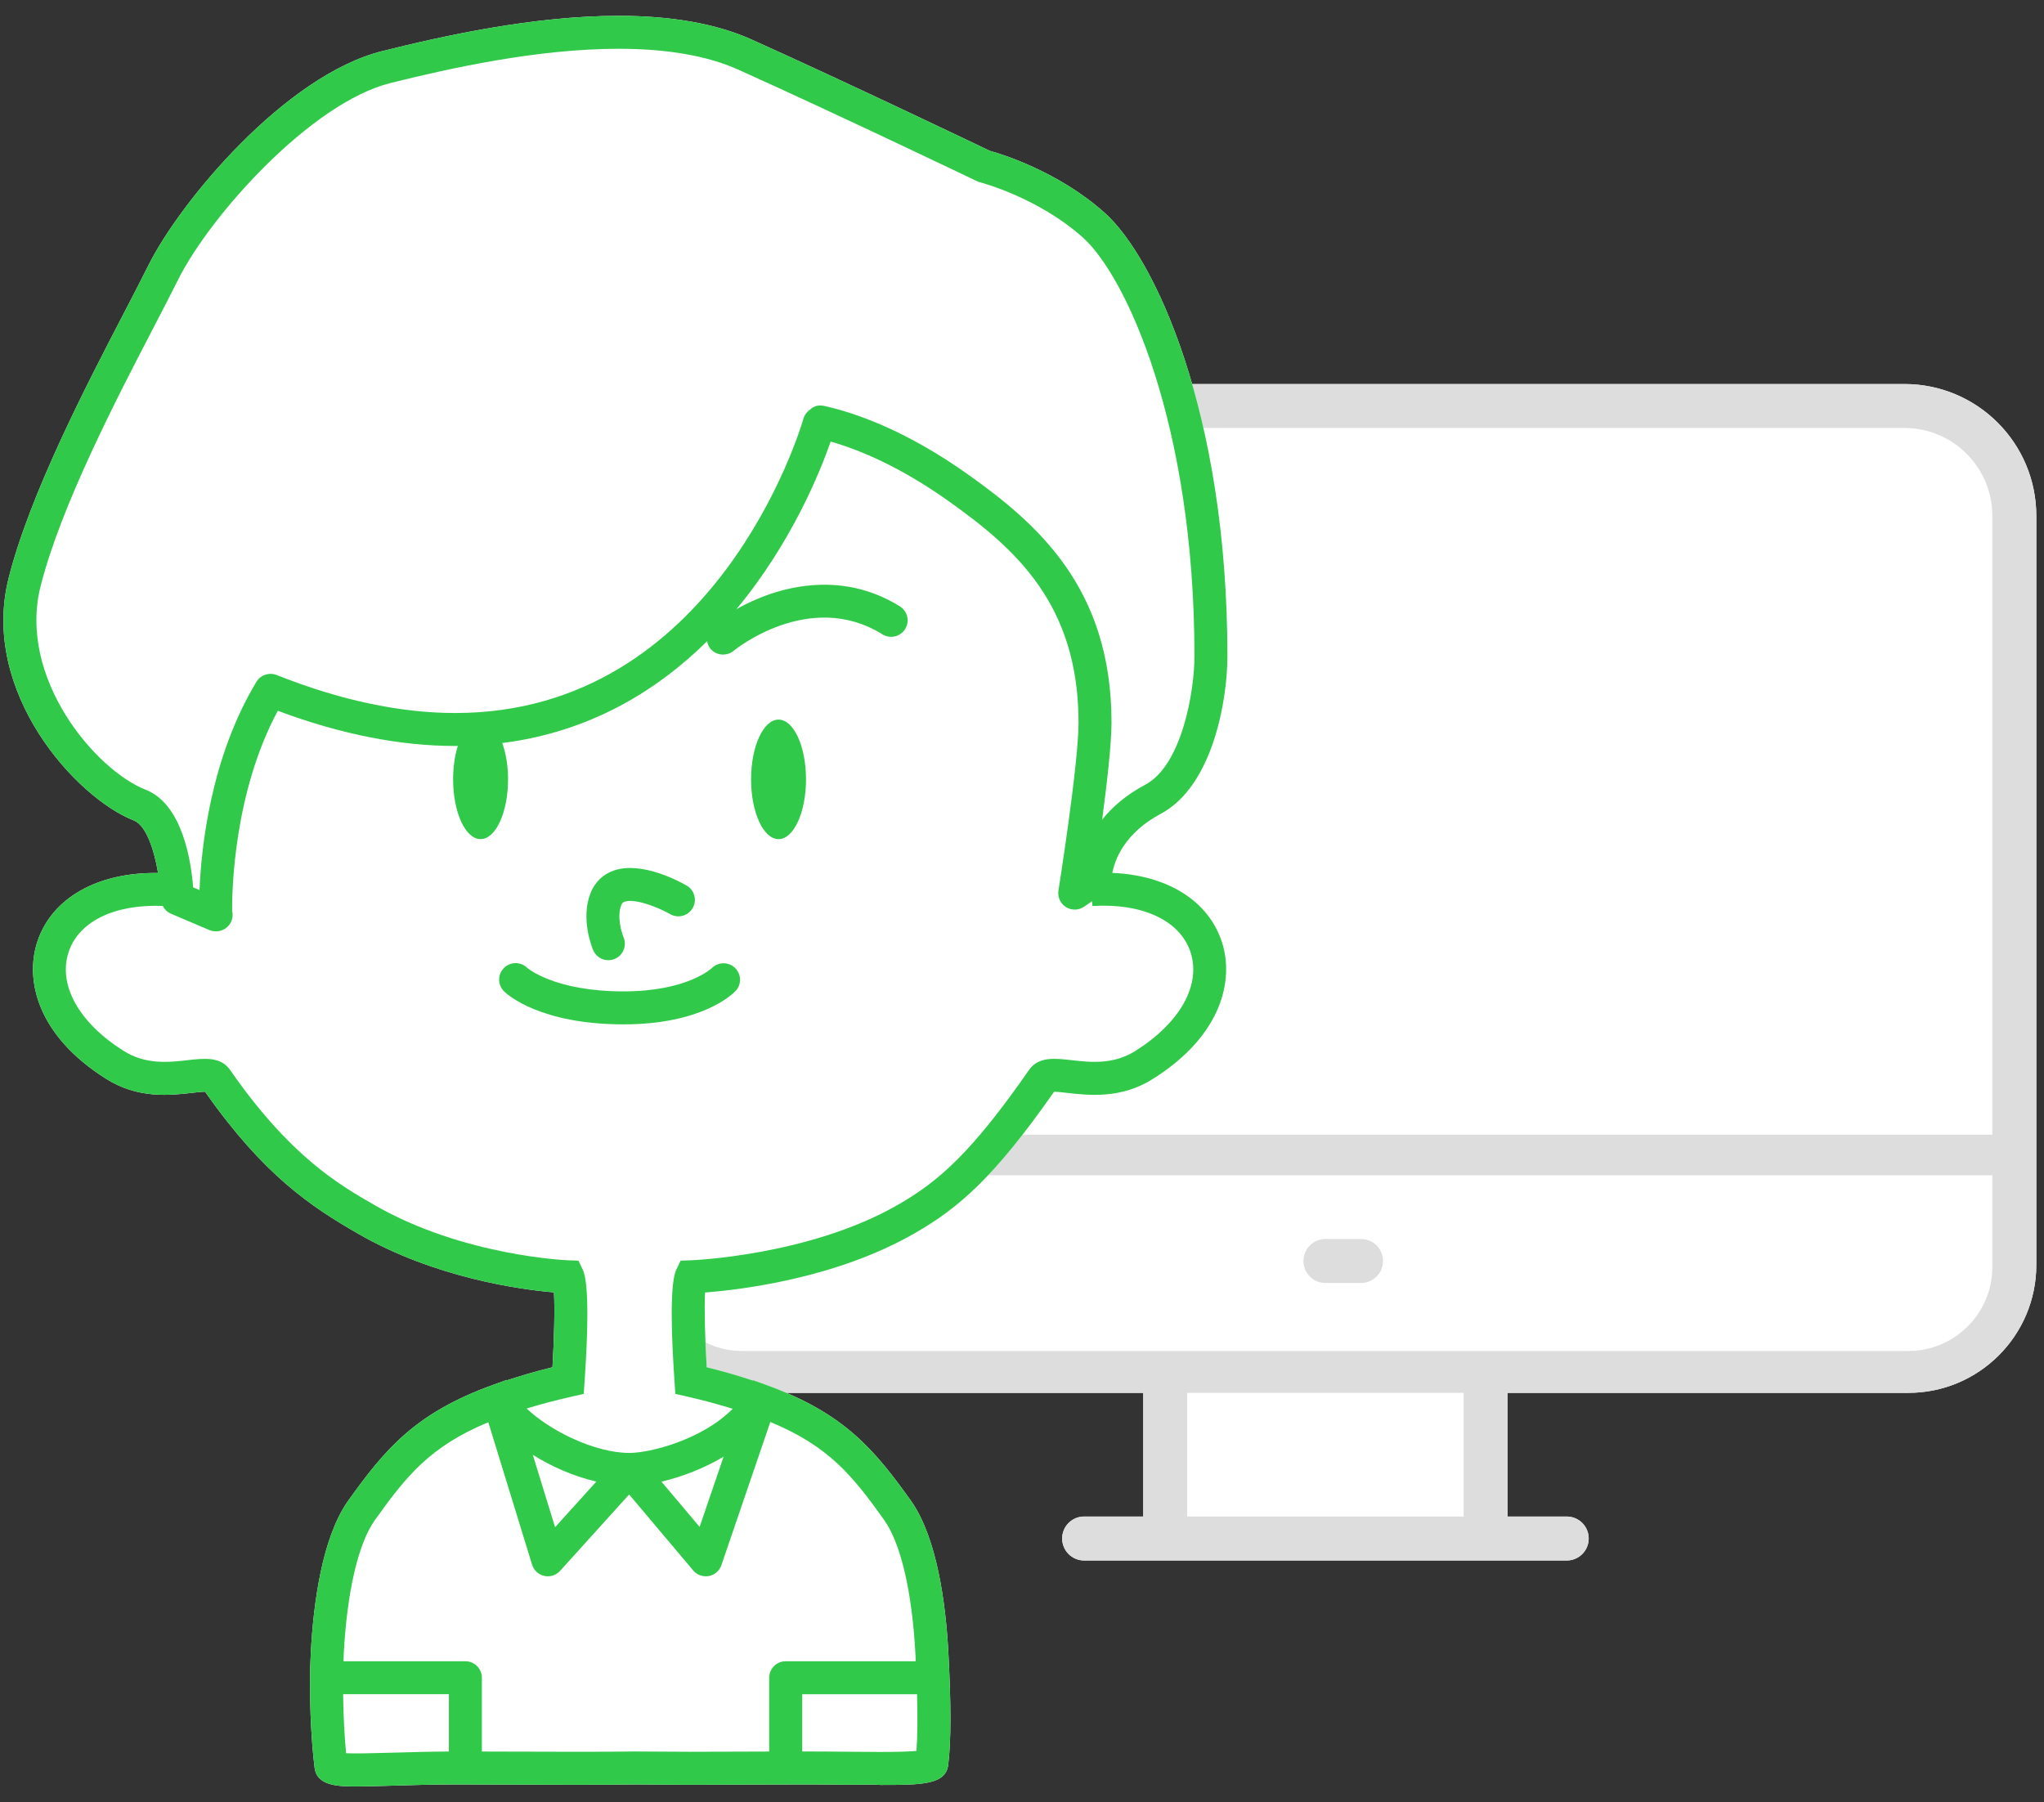
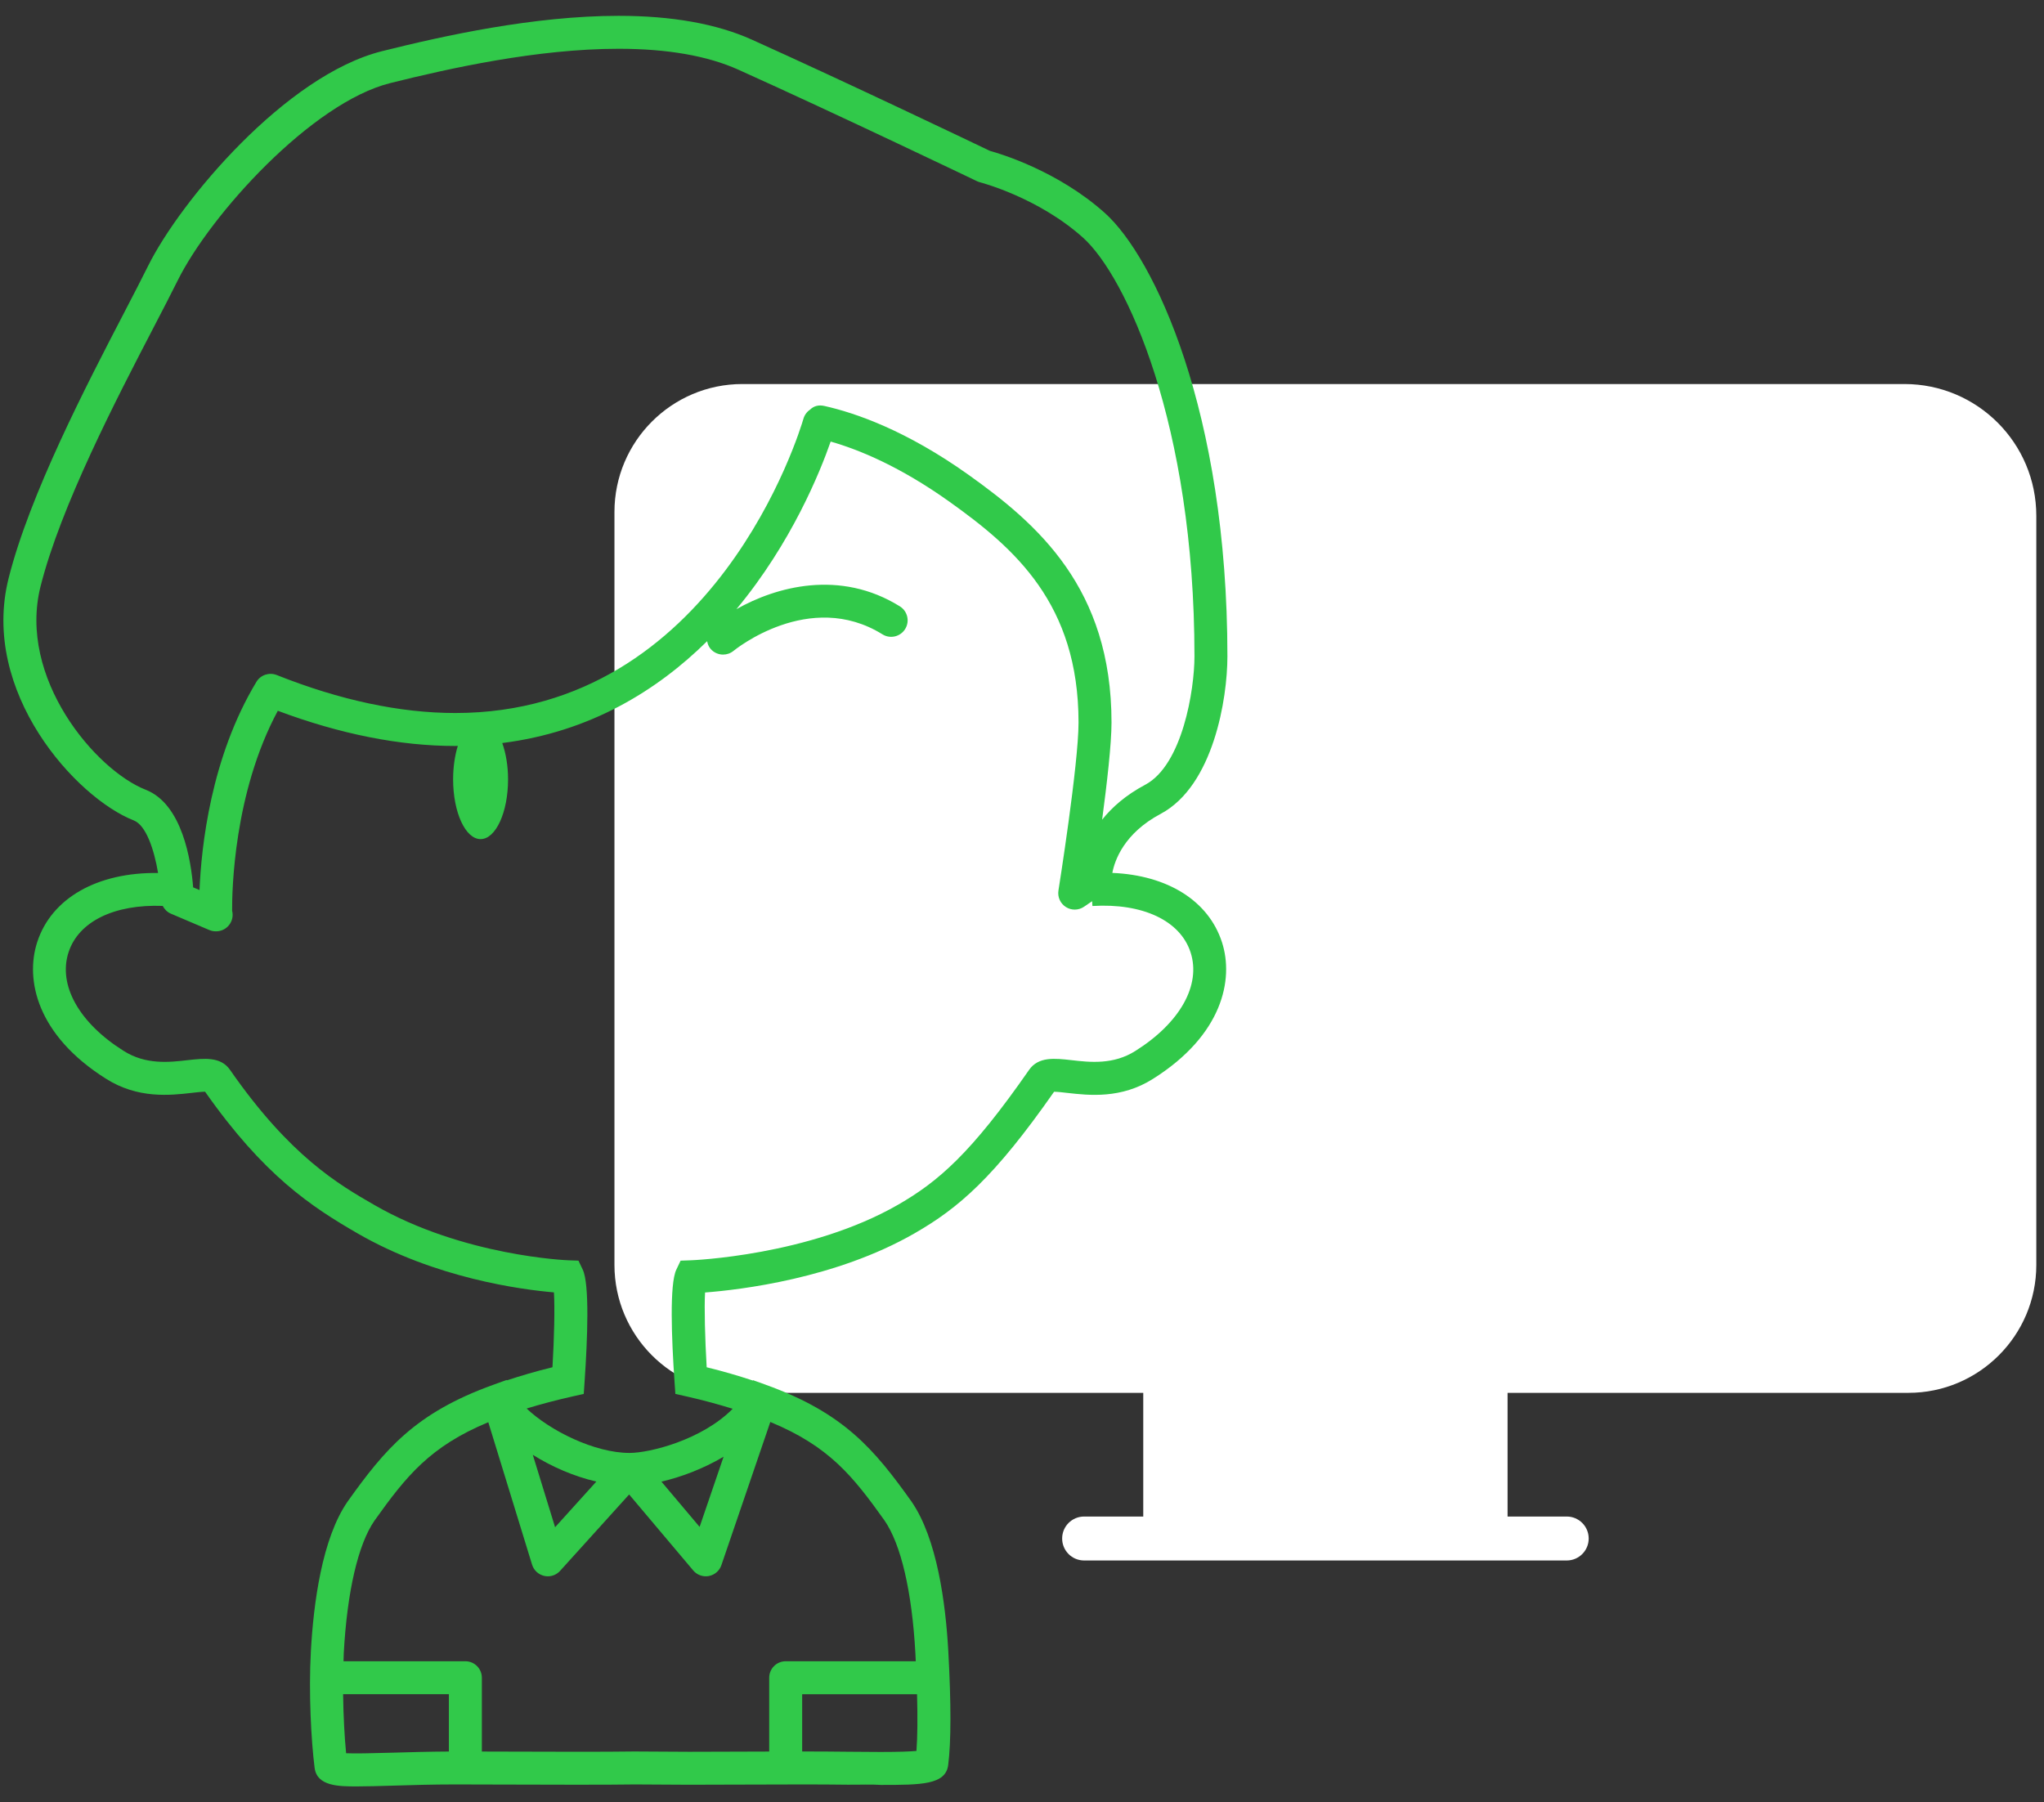
<svg xmlns="http://www.w3.org/2000/svg" width="93" height="82" viewBox="0 0 93 82">
  <rect x="0" y="0" width="93" height="82" fill="#333333" stroke="none" />
  <g fill="none" fill-rule="evenodd">
    <g>
      <g>
        <path fill="#FFF" fill-rule="nonzero" d="M86.65 17.473H33.776c-3.209 0-5.819 2.611-5.819 5.82v34.26c0 3.21 2.61 5.82 5.82 5.82h18.24V69h-2.69c-.554 0-1 .448-1 1s.446 1 1 1h21.957c.553 0 1-.448 1-1s-.447-1-1-1h-2.691v-5.627H86.83c3.21 0 5.82-2.61 5.82-5.82v-34.08c0-3.314-2.687-6-6-6z" transform="translate(-621, -3260) translate(621, 3260)" />
-         <path fill="#DDD" fill-rule="nonzero" d="M61.926 56.374h-1.62c-.553 0-1 .447-1 1 0 .552.447 1 1 1h1.62c.553 0 1-.448 1-1 0-.553-.447-1-1-1zm24.723-38.9H33.777c-3.209 0-5.819 2.61-5.819 5.82v34.26c0 3.208 2.61 5.819 5.82 5.819h18.24V69h-2.69c-.554 0-1 .448-1 1s.446 1 1 1h21.957c.553 0 1-.448 1-1s-.447-1-1-1h-2.691v-5.627H86.83c3.21 0 5.82-2.61 5.82-5.82v-34.08c0-3.314-2.687-6-6-6zM66.594 69H54.018v-5.627h12.576V69zm24.055-17.373H29.958V23.473c0-2.209 1.79-4 4-4h52.691c2.21 0 4 1.791 4 4v28.154zm0 6.022c0 2.107-1.712 3.82-3.819 3.82H33.778c-2.107 0-3.82-1.713-3.82-3.82v-4.176H90.649v4.176z" transform="translate(-621, -3260) translate(621, 3260)" />
        <g transform="translate(-621, -3260) translate(621, 3260)">
-           <path fill="#FFF" d="M50.61 39.716c.106-.559.525-1.798 2.204-2.689 2.398-1.28 3.032-5.245 3.032-7.162 0-11.135-3.333-18.163-5.573-20.171-2.135-1.913-4.746-2.696-5.234-2.83-.667-.32-6.429-3.077-10.832-5.061C32.611 1.084 30.573.72 28.149.72c-3.875 0-7.992.916-10.75 1.604-4.411 1.095-9.208 6.85-10.656 9.766-.29.586-.666 1.309-1.09 2.127-1.712 3.293-4.299 8.271-5.26 12.088-1.309 5.184 3.075 10.001 5.693 11.023.558.219.927 1.321 1.106 2.392-2.754-.037-4.848 1.135-5.5 3.148-.552 1.703-.019 4.229 3.127 6.211 1.454.925 2.93.757 3.904.646.2-.023.458-.053.608-.053 2.664 3.795 4.812 5.221 6.958 6.457 3.528 2.031 7.431 2.546 8.914 2.673.045.715.01 2.104-.066 3.406-.752.183-1.429.384-2.077.597l-.009-.018-.609.22c-3.553 1.28-4.929 2.933-6.628 5.314-1.163 1.68-1.55 4.632-1.67 6.811-.105 1.889.014 4.071.17 5.3.107.848 1.116.848 1.926.848.456 0 1.022-.017 1.663-.036.818-.025 1.76-.054 2.816-.054h.002l1.906.005c2.172.007 5.066.016 6.247-.005l2.484.014 1.712-.005c.756-.003 1.725-.007 3.5-.009h.13c.646 0 1.28.006 1.875.012.539.005 1.044-.022 1.506.01 1.837 0 2.945-.003 3.061-.909.134-1.054.135-2.793.005-5.169-.121-2.181-.509-5.132-1.678-6.82-1.693-2.373-3.069-4.024-6.622-5.306v-.001l-.011-.004-.016-.006-.556-.2-.009.016c-.655-.215-1.341-.419-2.102-.604-.077-1.309-.113-2.706-.074-3.402 1.585-.121 5.95-.631 9.534-2.693 1.999-1.15 3.61-2.525 6.346-6.44.15 0 .408.029.608.053.976.11 2.45.279 3.9-.645 3.149-1.983 3.682-4.51 3.131-6.213-.613-1.89-2.481-3.046-4.988-3.153z" />
          <path fill="#31C94A" fill-rule="nonzero" d="M50.61 39.716c.106-.559.525-1.798 2.204-2.689 2.398-1.28 3.032-5.245 3.032-7.162 0-11.135-3.333-18.163-5.573-20.171-2.135-1.913-4.746-2.696-5.234-2.83-.667-.32-6.429-3.077-10.832-5.061C32.611 1.084 30.573.72 28.149.72c-3.875 0-7.992.916-10.75 1.604-4.411 1.095-9.208 6.85-10.656 9.766-.29.586-.666 1.309-1.09 2.127-1.712 3.293-4.299 8.271-5.26 12.088-1.309 5.184 3.075 10.001 5.693 11.023.558.219.927 1.321 1.106 2.392-2.754-.037-4.848 1.135-5.5 3.148-.552 1.703-.019 4.229 3.127 6.211 1.454.925 2.93.757 3.904.646.2-.023.458-.053.608-.053 2.664 3.795 4.812 5.221 6.958 6.457 3.528 2.031 7.431 2.546 8.914 2.673.045.715.01 2.104-.066 3.406-.752.183-1.429.384-2.077.597l-.009-.018-.609.22c-3.553 1.28-4.929 2.933-6.628 5.314-1.163 1.68-1.55 4.632-1.67 6.811-.105 1.889.014 4.071.17 5.3.107.848 1.116.848 1.926.848.456 0 1.022-.017 1.663-.036.818-.025 1.76-.054 2.816-.054h.002l1.906.005c2.172.007 5.066.016 6.247-.005l2.484.014 1.712-.005c.756-.003 1.725-.007 3.5-.009h.13c.646 0 1.28.006 1.875.012.539.005 1.044-.022 1.506.01 1.837 0 2.945-.003 3.061-.909.134-1.054.135-2.793.005-5.169-.121-2.181-.509-5.132-1.678-6.82-1.693-2.373-3.069-4.024-6.622-5.306v-.001l-.011-.004-.016-.006-.556-.2-.009.016c-.655-.215-1.341-.419-2.102-.604-.077-1.309-.113-2.706-.074-3.402 1.585-.121 5.95-.631 9.534-2.693 1.999-1.15 3.61-2.525 6.346-6.44.15 0 .408.029.608.053.976.11 2.45.279 3.9-.645 3.149-1.983 3.682-4.51 3.131-6.213-.613-1.89-2.481-3.046-4.988-3.153zM1.847 26.672c.919-3.648 3.458-8.532 5.137-11.764.43-.828.811-1.561 1.104-2.152 1.482-2.985 6.096-8.088 9.674-8.977 2.683-.669 6.678-1.56 10.388-1.56 2.21 0 4.041.32 5.442.95 4.639 2.09 10.8 5.046 10.861 5.075.045.021.092.039.141.051.026.007 2.635.684 4.679 2.515 1.961 1.758 5.074 8.486 5.074 19.054 0 1.516-.547 4.937-2.237 5.839-.89.472-1.52 1.032-1.964 1.591.219-1.64.427-3.447.427-4.421 0-6.121-3.364-9.03-6.517-11.278-2.814-2.002-5.115-2.805-6.55-3.125-.246-.055-.47-.008-.651.169-.145.099-.25.244-.299.412-.159.546-4.028 13.39-15.841 13.39-2.511 0-5.246-.582-8.128-1.73-.34-.131-.73-.004-.919.31-2.079 3.444-2.509 7.517-2.59 9.475l-.29-.123c-.093-1.192-.487-3.785-2.155-4.439-2.287-.895-5.84-5.088-4.786-9.262zm16.01 53.073c-.924.027-1.746.044-2.109.025-.073-.736-.124-1.694-.137-2.686h4.813v2.608c-.92.005-1.8.03-2.567.053zm23.841-.08c-.281.026-.774.047-1.635.047-.45 0-.947-.005-1.474-.01-.6-.006-1.238-.012-1.889-.012h-.202v-2.605h5.227c.028 1.059.022 1.936-.027 2.58zm-1.456-10.489c.752 1.086 1.251 3.231 1.407 6.04l.017.369h-5.918c-.414 0-.75.336-.75.75v3.358l-1.935.006-1.702.005-2.497-.014c-1.212.021-4.074.012-6.233.005l-.707-.002v-3.358c0-.414-.336-.75-.75-.75H15.63c.005-.122.004-.249.011-.369.154-2.809.653-4.954 1.399-6.031 1.442-2.021 2.521-3.371 5.177-4.476l1.992 6.481c.079.258.291.453.554.512.054.012.108.018.163.018.209 0 .413-.088.557-.247l3.142-3.476 2.915 3.456c.144.171.354.267.573.267.046 0 .092-.004.139-.013.266-.05.484-.239.571-.495l2.226-6.514c2.674 1.108 3.753 2.459 5.193 4.478zm-16-2.984c.863.544 1.871.98 2.891 1.218l-1.877 2.077-1.014-3.295zm5.852 1.22c.877-.202 1.89-.577 2.829-1.133l-1.091 3.193-1.738-2.06zm21.57-19.599c-1.006.64-2.071.52-2.928.421-.731-.082-1.487-.17-1.912.442-2.634 3.79-4.127 5.081-5.96 6.136-4.041 2.326-9.386 2.529-9.44 2.53l-.457.016-.196.412c-.312.655-.216 3.132-.081 5.094l.038.557.544.123c.753.17 1.425.357 2.065.554-1.396 1.415-3.77 2.009-4.694 2.009-1.582 0-3.609-1.004-4.682-2.021.633-.193 1.31-.374 2.054-.542l.545-.123.038-.557c.135-1.963.229-4.439-.083-5.095l-.196-.411-.456-.016c-.047-.001-4.789-.188-8.826-2.514-1.617-.931-3.831-2.205-6.573-6.153-.425-.61-1.18-.521-1.912-.441-.855.1-1.921.22-2.932-.423-2.026-1.275-2.985-2.992-2.502-4.481.457-1.41 2.093-2.195 4.286-2.112.079.152.202.28.366.351l1.75.745c.094.04.194.06.293.06h.021c.414 0 .75-.336.75-.75 0-.064-.008-.126-.023-.186-.006-.89.068-5.361 2.079-9.098 2.838 1.062 5.552 1.601 8.074 1.601.04 0 .077-.003.116-.004-.135.435-.214.959-.214 1.523 0 1.502.56 2.719 1.25 2.719s1.25-1.217 1.25-2.719c0-.625-.101-1.193-.264-1.653 3.998-.503 7.046-2.388 9.322-4.634.023.121.065.238.149.34.148.178.362.27.577.27.169 0 .34-.057.48-.174.034-.027 3.444-2.814 6.77-.748.352.22.814.111 1.033-.24.219-.351.111-.814-.241-1.033-2.731-1.699-5.641-.889-7.436.129 2.512-3.018 3.819-6.276 4.288-7.626 1.304.371 3.161 1.14 5.391 2.727 2.979 2.123 5.887 4.648 5.887 10.057 0 1.903-.905 7.585-.914 7.643-.047.296.086.591.339.751.252.161.576.155.824-.013l.369-.252.014.218c2.283-.138 3.996.661 4.466 2.11.482 1.487-.477 3.204-2.506 4.481z" />
-           <path fill="#31C94A" fill-rule="nonzero" d="M27.68 43.688c.097 0 .195-.019.29-.059.382-.16.562-.6.401-.981-.092-.22-.309-.962-.104-1.468.041-.1.085-.132.153-.155.456-.158 1.509.245 2.074.567.36.206.818.081 1.023-.277.206-.359.083-.816-.276-1.023-.331-.191-2.048-1.12-3.31-.685-.491.169-.856.519-1.056 1.011-.469 1.159.051 2.465.112 2.61.121.288.399.46.693.46zM32.388 44.047c-.011.01-1.111 1.06-4.019 1.06-3.126 0-4.352-1.045-4.394-1.081-.298-.282-.768-.272-1.053.024-.288.297-.281.771.017 1.061.158.152 1.654 1.496 5.43 1.496 3.558 0 4.952-1.364 5.099-1.52.281-.297.268-.76-.024-1.046-.293-.287-.765-.283-1.056.006z" />
-           <ellipse cx="35.423" cy="35.46" fill="#31C94A" fill-rule="nonzero" rx="1.25" ry="2.719" />
        </g>
      </g>
    </g>
  </g>
</svg>